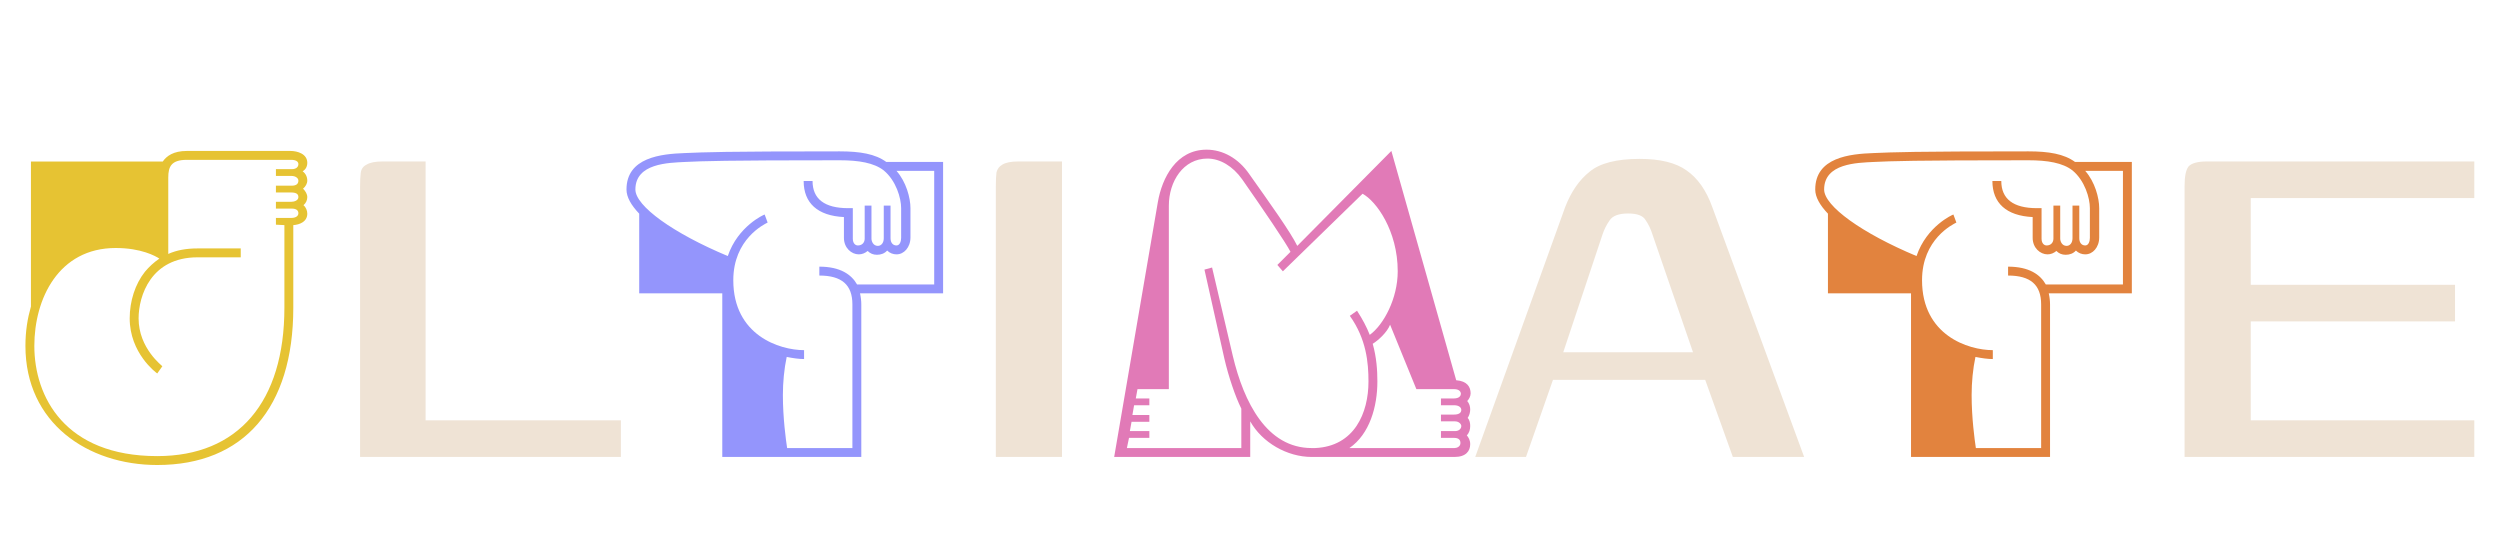
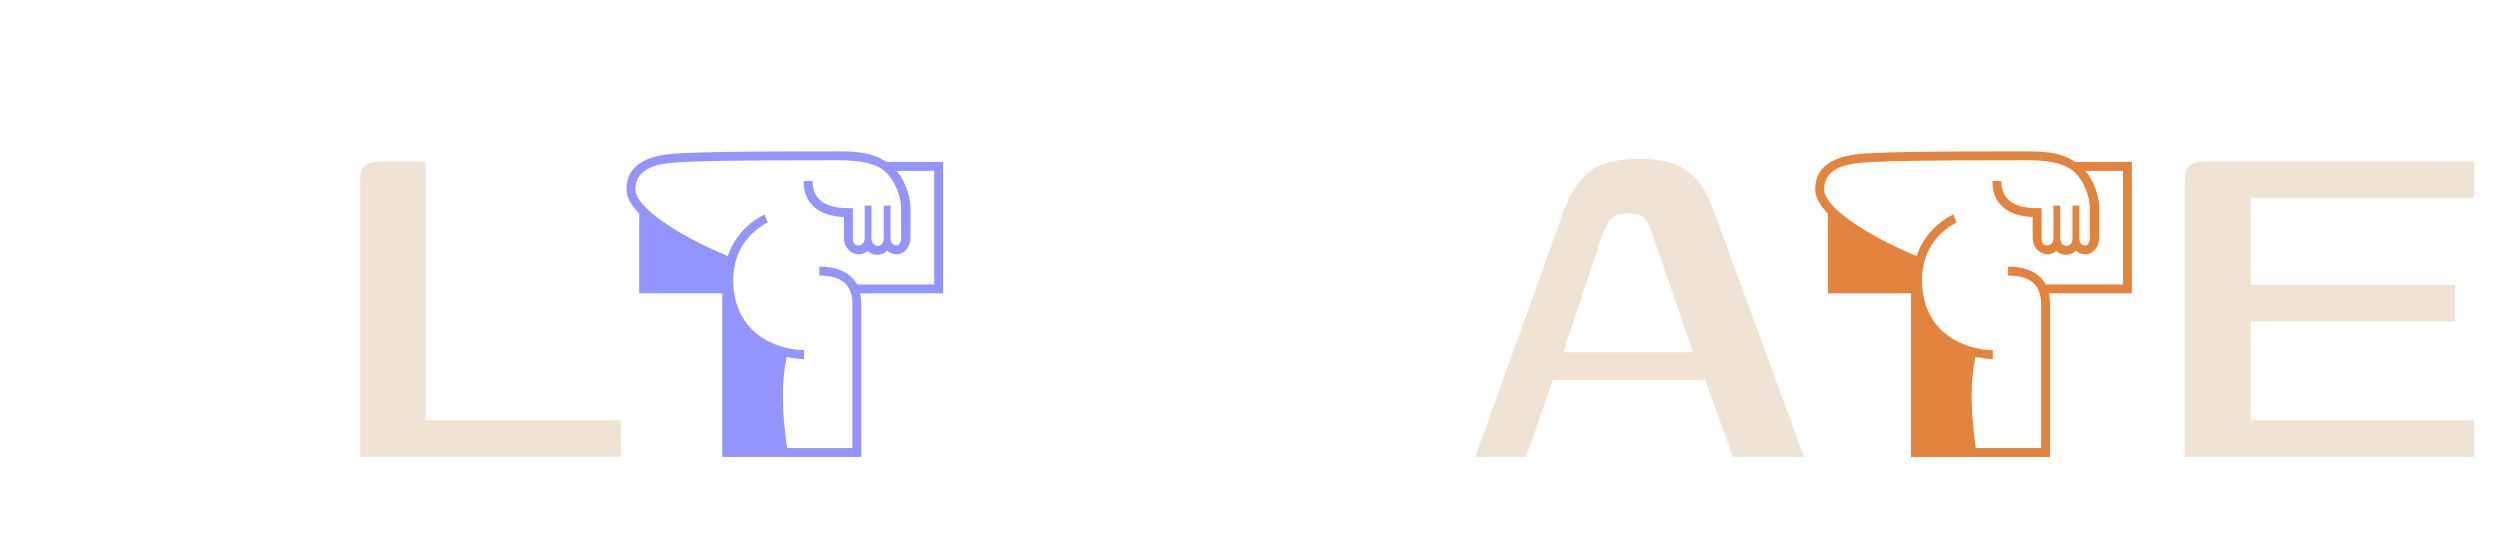
<svg xmlns="http://www.w3.org/2000/svg" width="755" height="164" viewBox="0 0 755 164" fill="none">
-   <path d="M92.8 59.536C92.8 60.432 92.416 61.328 91.648 61.968C92.416 62.608 92.8 63.632 92.8 64.528C92.8 66.96 90.496 67.856 88.576 67.984V92.944C88.576 123.152 73.6 140.432 47.488 140.432C26.496 140.432 7.68 127.76 7.68 104.464C7.68 99.984 8.32 96.144 9.344 92.56V48.784H49.152C50.304 47.12 52.352 45.584 56.448 45.584H87.68C89.856 45.584 92.8 46.48 92.8 49.168C92.8 50.32 92.288 51.216 91.392 51.728C92.288 52.368 92.8 53.392 92.8 54.544C92.8 55.44 92.288 56.336 91.52 56.976C92.288 57.744 92.8 58.64 92.8 59.536ZM83.328 51.088H88.064C89.6 51.088 90.112 50.32 90.112 49.552C90.112 48.784 89.344 48.272 87.936 48.272H56.448C51.712 48.272 50.816 50.32 50.816 53.648V76.688C53.376 75.536 56.32 75.024 59.648 75.024H72.704V77.712H59.648C45.568 77.712 41.856 89.36 41.856 96.144C41.856 105.232 49.024 110.48 49.024 110.608L47.488 112.784C47.104 112.528 39.168 106.64 39.168 96.144C39.168 90.896 40.832 85.776 43.776 82.064C45.056 80.528 46.464 79.248 48.128 78.096C46.976 77.328 42.624 74.896 34.944 74.896C17.664 74.896 10.368 90.256 10.368 104.464C10.368 119.824 19.584 137.744 47.488 137.744C71.936 137.744 85.888 121.36 85.888 92.944V67.984L83.328 67.856V65.808H88.064C89.216 65.808 90.112 65.296 90.112 64.4C90.112 63.632 89.6 62.992 88.064 62.992H83.328V60.944H87.936C88.832 60.944 90.112 60.56 90.112 59.536C90.112 58.896 89.856 58.128 87.936 58.128H83.328V56.08H88.064C89.6 56.08 90.112 55.44 90.112 54.544C90.112 53.776 89.216 53.136 88.064 53.136H83.328V51.088Z" fill="#E6C333" />
  <path d="M128.532 48.76V126.942H187.508V138H108.744V56.326C108.744 54.645 108.809 53.287 108.938 52.252C109.067 51.088 109.649 50.247 110.684 49.73C111.719 49.083 113.335 48.76 115.534 48.76H128.532Z" fill="#EFE3D5" />
  <path d="M253.584 45.712C259.728 45.712 264.336 46.48 267.664 48.912H284.816V88.592H259.728C259.984 89.744 260.112 90.896 260.112 91.92V138H218.128V88.592H193.04V64.528C190.608 61.968 189.2 59.536 189.2 57.232C189.2 47.504 199.696 46.48 206.864 46.224C213.008 45.968 218.256 45.712 253.584 45.712ZM259.344 76.816C257.168 76.816 254.864 74.896 254.864 71.824V65.552C246.928 65.168 242.704 61.328 242.704 54.672H245.392C245.392 60.048 248.976 62.864 256.144 62.864H257.552V72.08C257.552 73.488 258.32 74.128 259.088 74.128C260.368 74.128 261.136 73.232 261.136 72.08V62.096H263.184V72.08C263.184 72.848 263.696 74.256 265.104 74.256C266.128 74.256 266.896 73.36 266.896 71.952V62.096H268.944V71.952C268.944 73.36 269.712 74.128 270.736 74.128C271.76 74.128 272.144 72.848 272.144 71.824V62.864C272.144 59.792 270.608 54.544 266.896 51.472C263.952 49.168 259.344 48.4 253.584 48.4C218.512 48.4 212.24 48.656 206.864 48.912C201.872 49.168 191.888 49.296 191.888 57.232C191.888 62.224 203.28 70.416 219.792 77.328C222.864 68.24 230.8 64.784 230.928 64.784L231.824 67.216C230.8 67.728 221.456 72.208 221.456 84.624C221.456 101.264 235.408 105.744 242.832 105.744V108.432C241.296 108.432 239.504 108.176 237.584 107.792C236.816 111.376 236.432 115.472 236.432 119.312C236.432 126.224 237.328 132.752 237.712 135.312H257.424V91.92C257.424 86.032 254.224 83.216 247.44 83.216V80.528C253.84 80.528 257.168 82.96 258.832 85.904H282.128V51.6H270.736C273.68 54.928 274.96 59.792 274.96 62.864V71.696C274.96 73.232 274.448 74.512 273.68 75.408C272.912 76.304 271.888 76.816 270.736 76.816C269.712 76.816 268.688 76.432 267.92 75.664C267.152 76.56 266 76.944 264.848 76.944C263.696 76.944 262.8 76.56 262.032 75.792C261.264 76.432 260.368 76.816 259.344 76.816Z" fill="#9495FC" />
-   <path d="M300.744 138C300.744 124.291 300.744 110.646 300.744 97.066C300.744 83.357 300.744 69.712 300.744 56.132C300.744 54.451 300.809 53.093 300.938 52.058C301.197 51.023 301.779 50.247 302.684 49.73C303.719 49.083 305.335 48.76 307.534 48.76H320.726V138H300.744Z" fill="#EFE3D5" />
-   <path d="M439.264 138H396.128C388.704 138 381.152 133.648 377.568 127.248V138H336.48L349.664 61.072C350.944 53.648 355.296 45.2 364.384 45.2C369.248 45.2 373.984 47.76 377.312 52.624C383.2 60.944 389.728 70.032 391.776 74.256L420.192 45.584L439.776 114.832C443.104 115.088 444.128 116.88 444.128 118.8C444.128 119.696 443.616 120.592 443.104 121.104C443.744 121.872 444 122.768 444 123.664C444 124.56 443.744 125.456 443.232 126.224C443.872 126.864 444 127.888 444 128.656C444 129.68 443.744 130.704 442.976 131.472C443.488 132.112 444 132.88 444 134.16C444 136.208 442.72 138 439.264 138ZM347.104 130.192V132.24H340.96L340.32 135.312H374.88V123.408C373.088 119.824 371.04 113.808 369.76 108.304L363.744 81.424L366.048 80.784L372.32 107.536C375.648 121.488 382.56 135.312 396.128 135.312H397.152C409.056 134.8 413.28 124.688 413.28 115.216C413.28 109.456 412.64 102.416 407.648 95.376L409.824 93.84C411.488 96.4 412.768 98.832 413.664 101.136C417.888 98.064 422.112 90.128 422.112 81.936C422.112 69.648 415.584 60.688 411.488 58.512L387.424 81.936L385.76 80.016L389.728 76.048C388.448 73.488 381.408 63.12 375.136 54.16C372.32 50.192 368.48 47.888 364.64 47.888C357.344 47.888 352.992 54.8 352.992 62.096V117.52H343.52L343.008 120.336H347.104V122.384H342.496L341.984 125.328H347.104V127.376H341.728L341.216 130.192H347.104ZM435.168 127.248V125.2H439.136C440.544 125.2 441.312 124.688 441.312 123.792C441.312 123.024 440.544 122.384 439.136 122.384H435.168V120.336H439.008C440.928 120.336 441.184 119.312 441.184 118.928C441.184 118.416 440.8 117.52 439.136 117.52H427.744L419.808 98.064C418.912 100.368 416.224 102.8 414.56 103.824C415.712 107.92 415.968 111.76 415.968 115.216C415.968 122.768 413.664 131.088 407.52 135.312H439.264C439.904 135.312 441.056 134.928 441.056 133.776C441.056 133.136 440.8 132.24 439.136 132.24H435.168V130.192H439.392C440.672 130.192 441.312 129.424 441.312 128.656C441.312 128.144 440.672 127.248 439.392 127.248H435.168Z" fill="#E17AB7" />
  <path d="M445.522 138L472.682 62.534C474.493 57.878 476.95 54.321 480.054 51.864C483.158 49.277 488.202 47.984 495.186 47.984C501.394 47.984 506.115 49.148 509.348 51.476C512.711 53.804 515.297 57.49 517.108 62.534L544.85 138H523.316L514.974 114.72H468.996L460.848 138H445.522ZM472.1 106.378H511.288L499.066 70.876C498.549 69.195 497.837 67.707 496.932 66.414C496.156 65.121 494.41 64.474 491.694 64.474C488.849 64.474 486.973 65.185 486.068 66.608C485.163 67.901 484.451 69.324 483.934 70.876L472.1 106.378Z" fill="#EFE3D5" />
  <path d="M612.584 45.712C618.728 45.712 623.336 46.48 626.664 48.912H643.816V88.592H618.728C618.984 89.744 619.112 90.896 619.112 91.92V138H577.128V88.592H552.04V64.528C549.608 61.968 548.2 59.536 548.2 57.232C548.2 47.504 558.696 46.48 565.864 46.224C572.008 45.968 577.256 45.712 612.584 45.712ZM618.344 76.816C616.168 76.816 613.864 74.896 613.864 71.824V65.552C605.928 65.168 601.704 61.328 601.704 54.672H604.392C604.392 60.048 607.976 62.864 615.144 62.864H616.552V72.08C616.552 73.488 617.32 74.128 618.088 74.128C619.368 74.128 620.136 73.232 620.136 72.08V62.096H622.184V72.08C622.184 72.848 622.696 74.256 624.104 74.256C625.128 74.256 625.896 73.36 625.896 71.952V62.096H627.944V71.952C627.944 73.36 628.712 74.128 629.736 74.128C630.76 74.128 631.144 72.848 631.144 71.824V62.864C631.144 59.792 629.608 54.544 625.896 51.472C622.952 49.168 618.344 48.4 612.584 48.4C577.512 48.4 571.24 48.656 565.864 48.912C560.872 49.168 550.888 49.296 550.888 57.232C550.888 62.224 562.28 70.416 578.792 77.328C581.864 68.24 589.8 64.784 589.928 64.784L590.824 67.216C589.8 67.728 580.456 72.208 580.456 84.624C580.456 101.264 594.408 105.744 601.832 105.744V108.432C600.296 108.432 598.504 108.176 596.584 107.792C595.816 111.376 595.432 115.472 595.432 119.312C595.432 126.224 596.328 132.752 596.712 135.312H616.424V91.92C616.424 86.032 613.224 83.216 606.44 83.216V80.528C612.84 80.528 616.168 82.96 617.832 85.904H641.128V51.6H629.736C632.68 54.928 633.96 59.792 633.96 62.864V71.696C633.96 73.232 633.448 74.512 632.68 75.408C631.912 76.304 630.888 76.816 629.736 76.816C628.712 76.816 627.688 76.432 626.92 75.664C626.152 76.56 625 76.944 623.848 76.944C622.696 76.944 621.8 76.56 621.032 75.792C620.264 76.432 619.368 76.816 618.344 76.816Z" fill="#E2833E" />
  <path d="M659.744 138V56.132C659.744 53.287 660.132 51.347 660.908 50.312C661.813 49.277 663.689 48.76 666.534 48.76H747.238V59.818H679.726V86.008H741.418V97.066H679.726V126.942H747.238V138H659.744Z" fill="#EFE3D5" />
</svg>